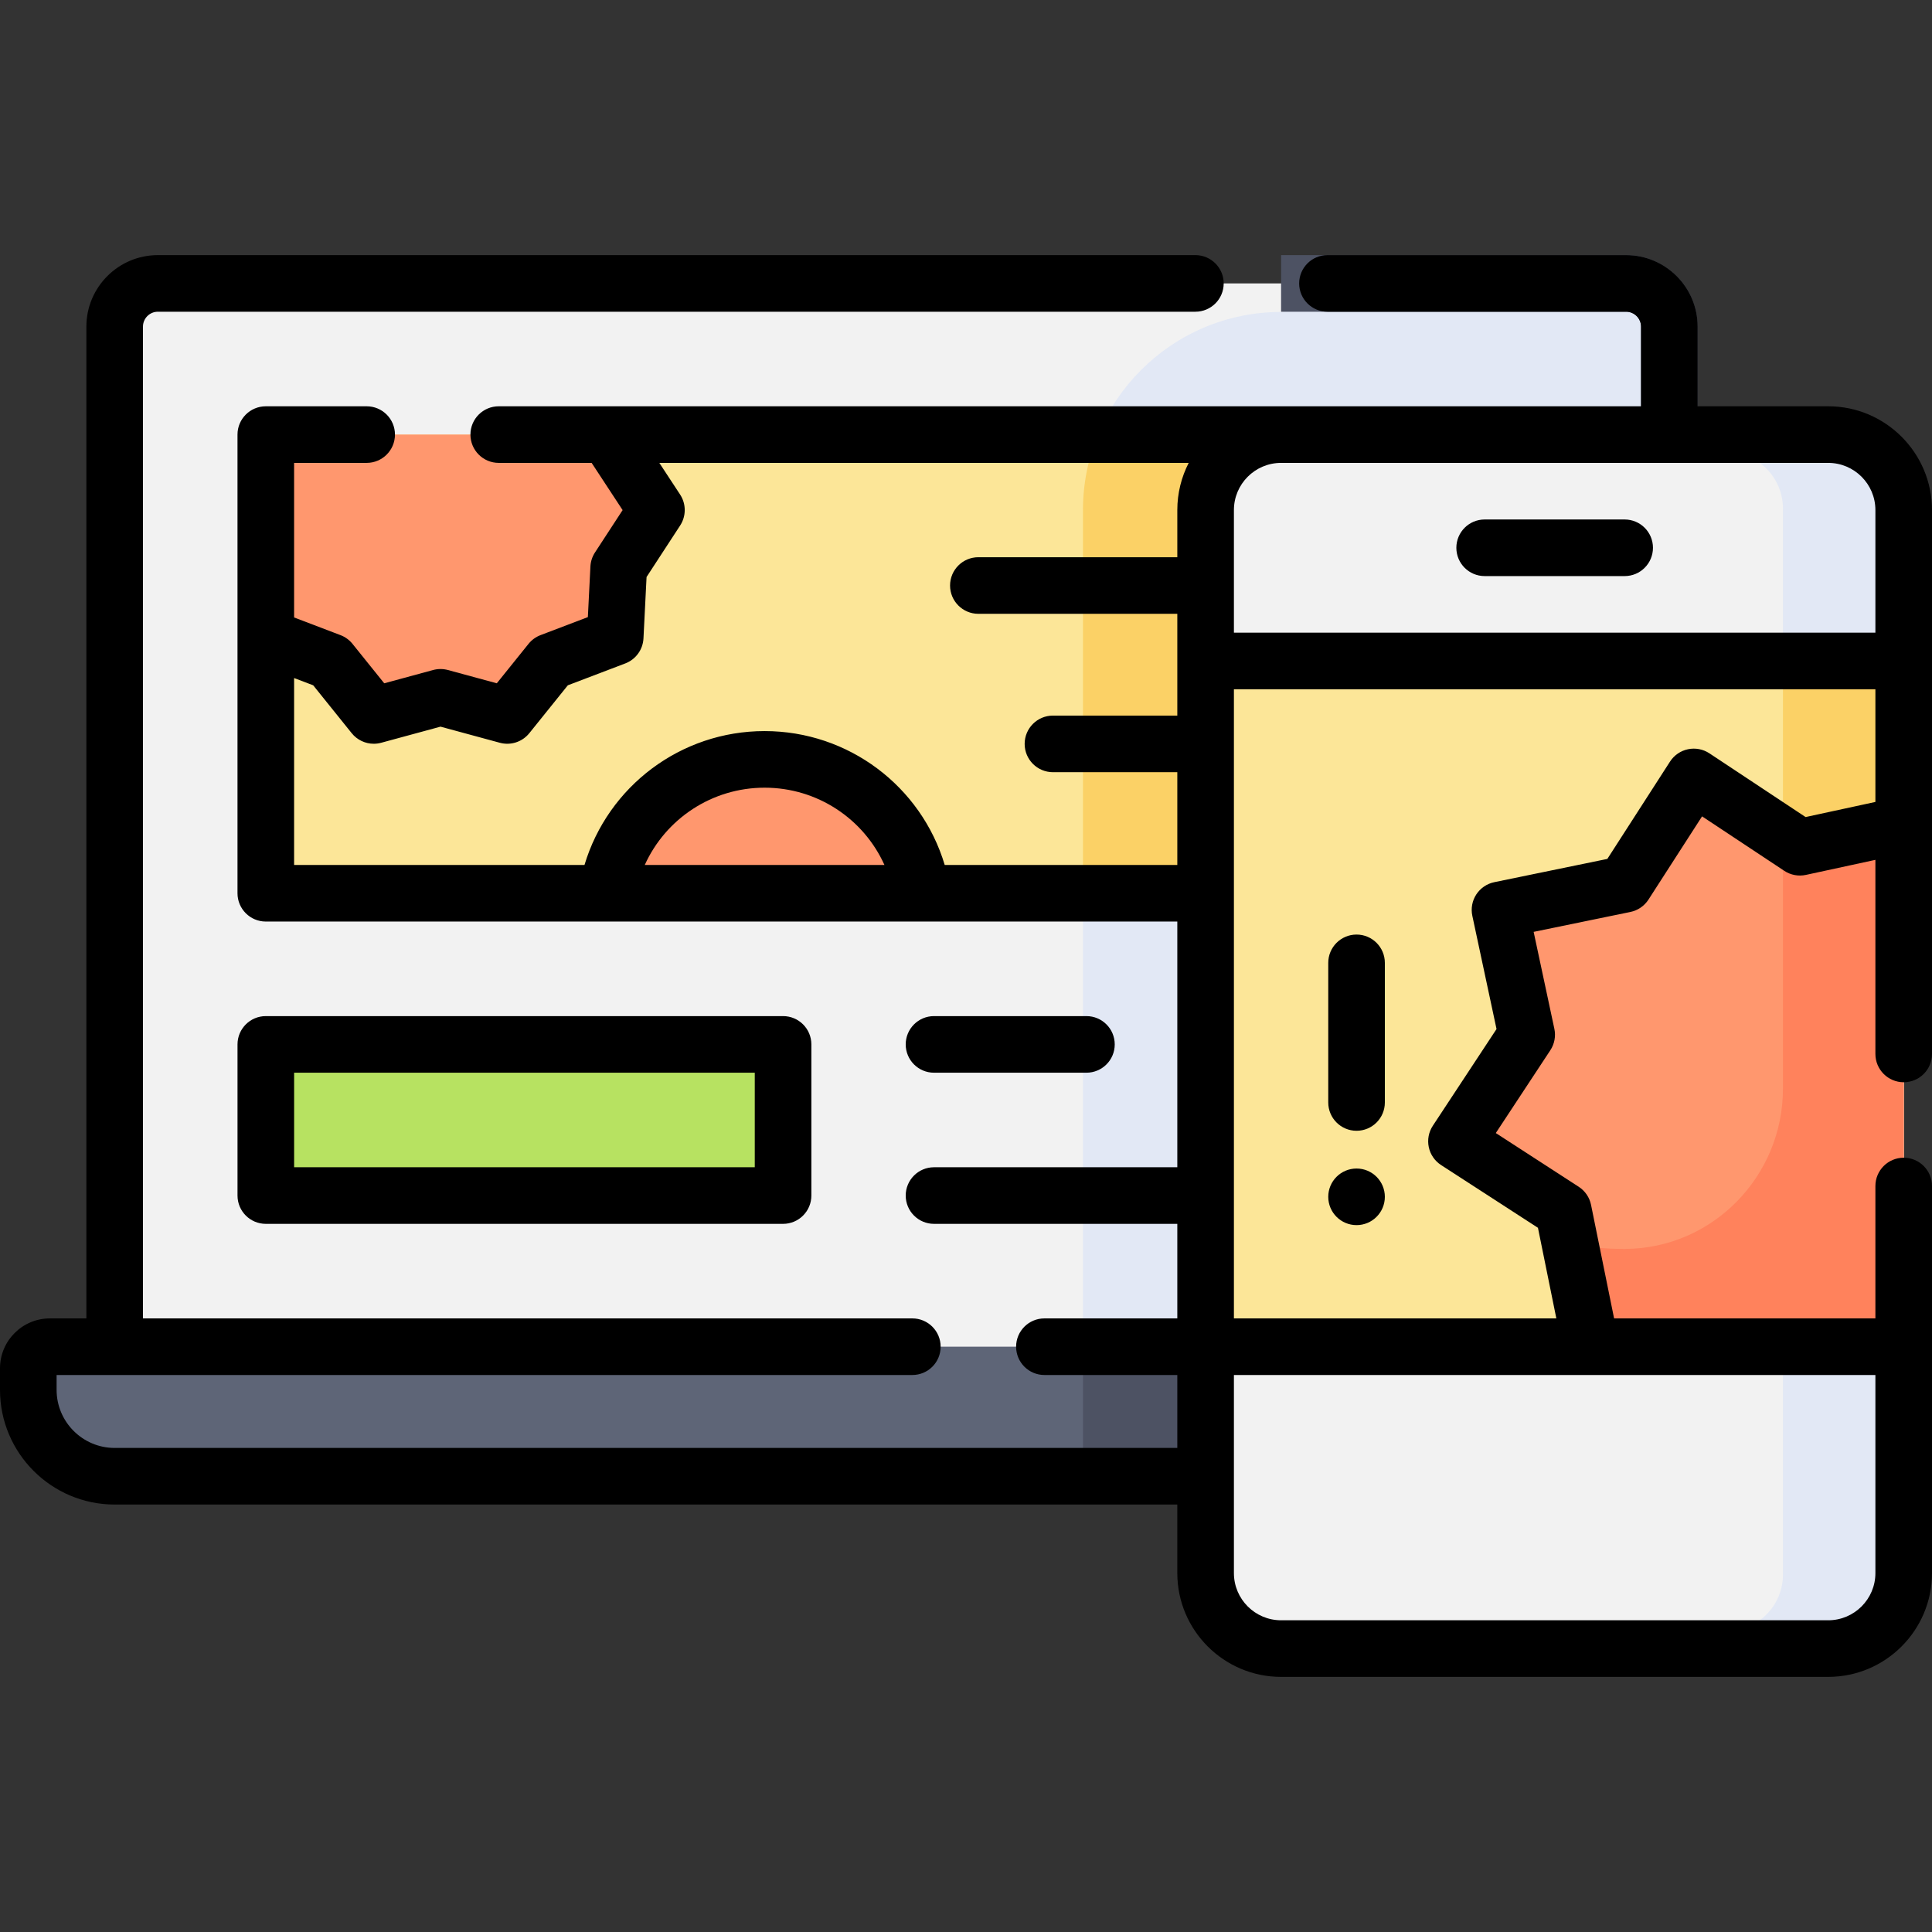
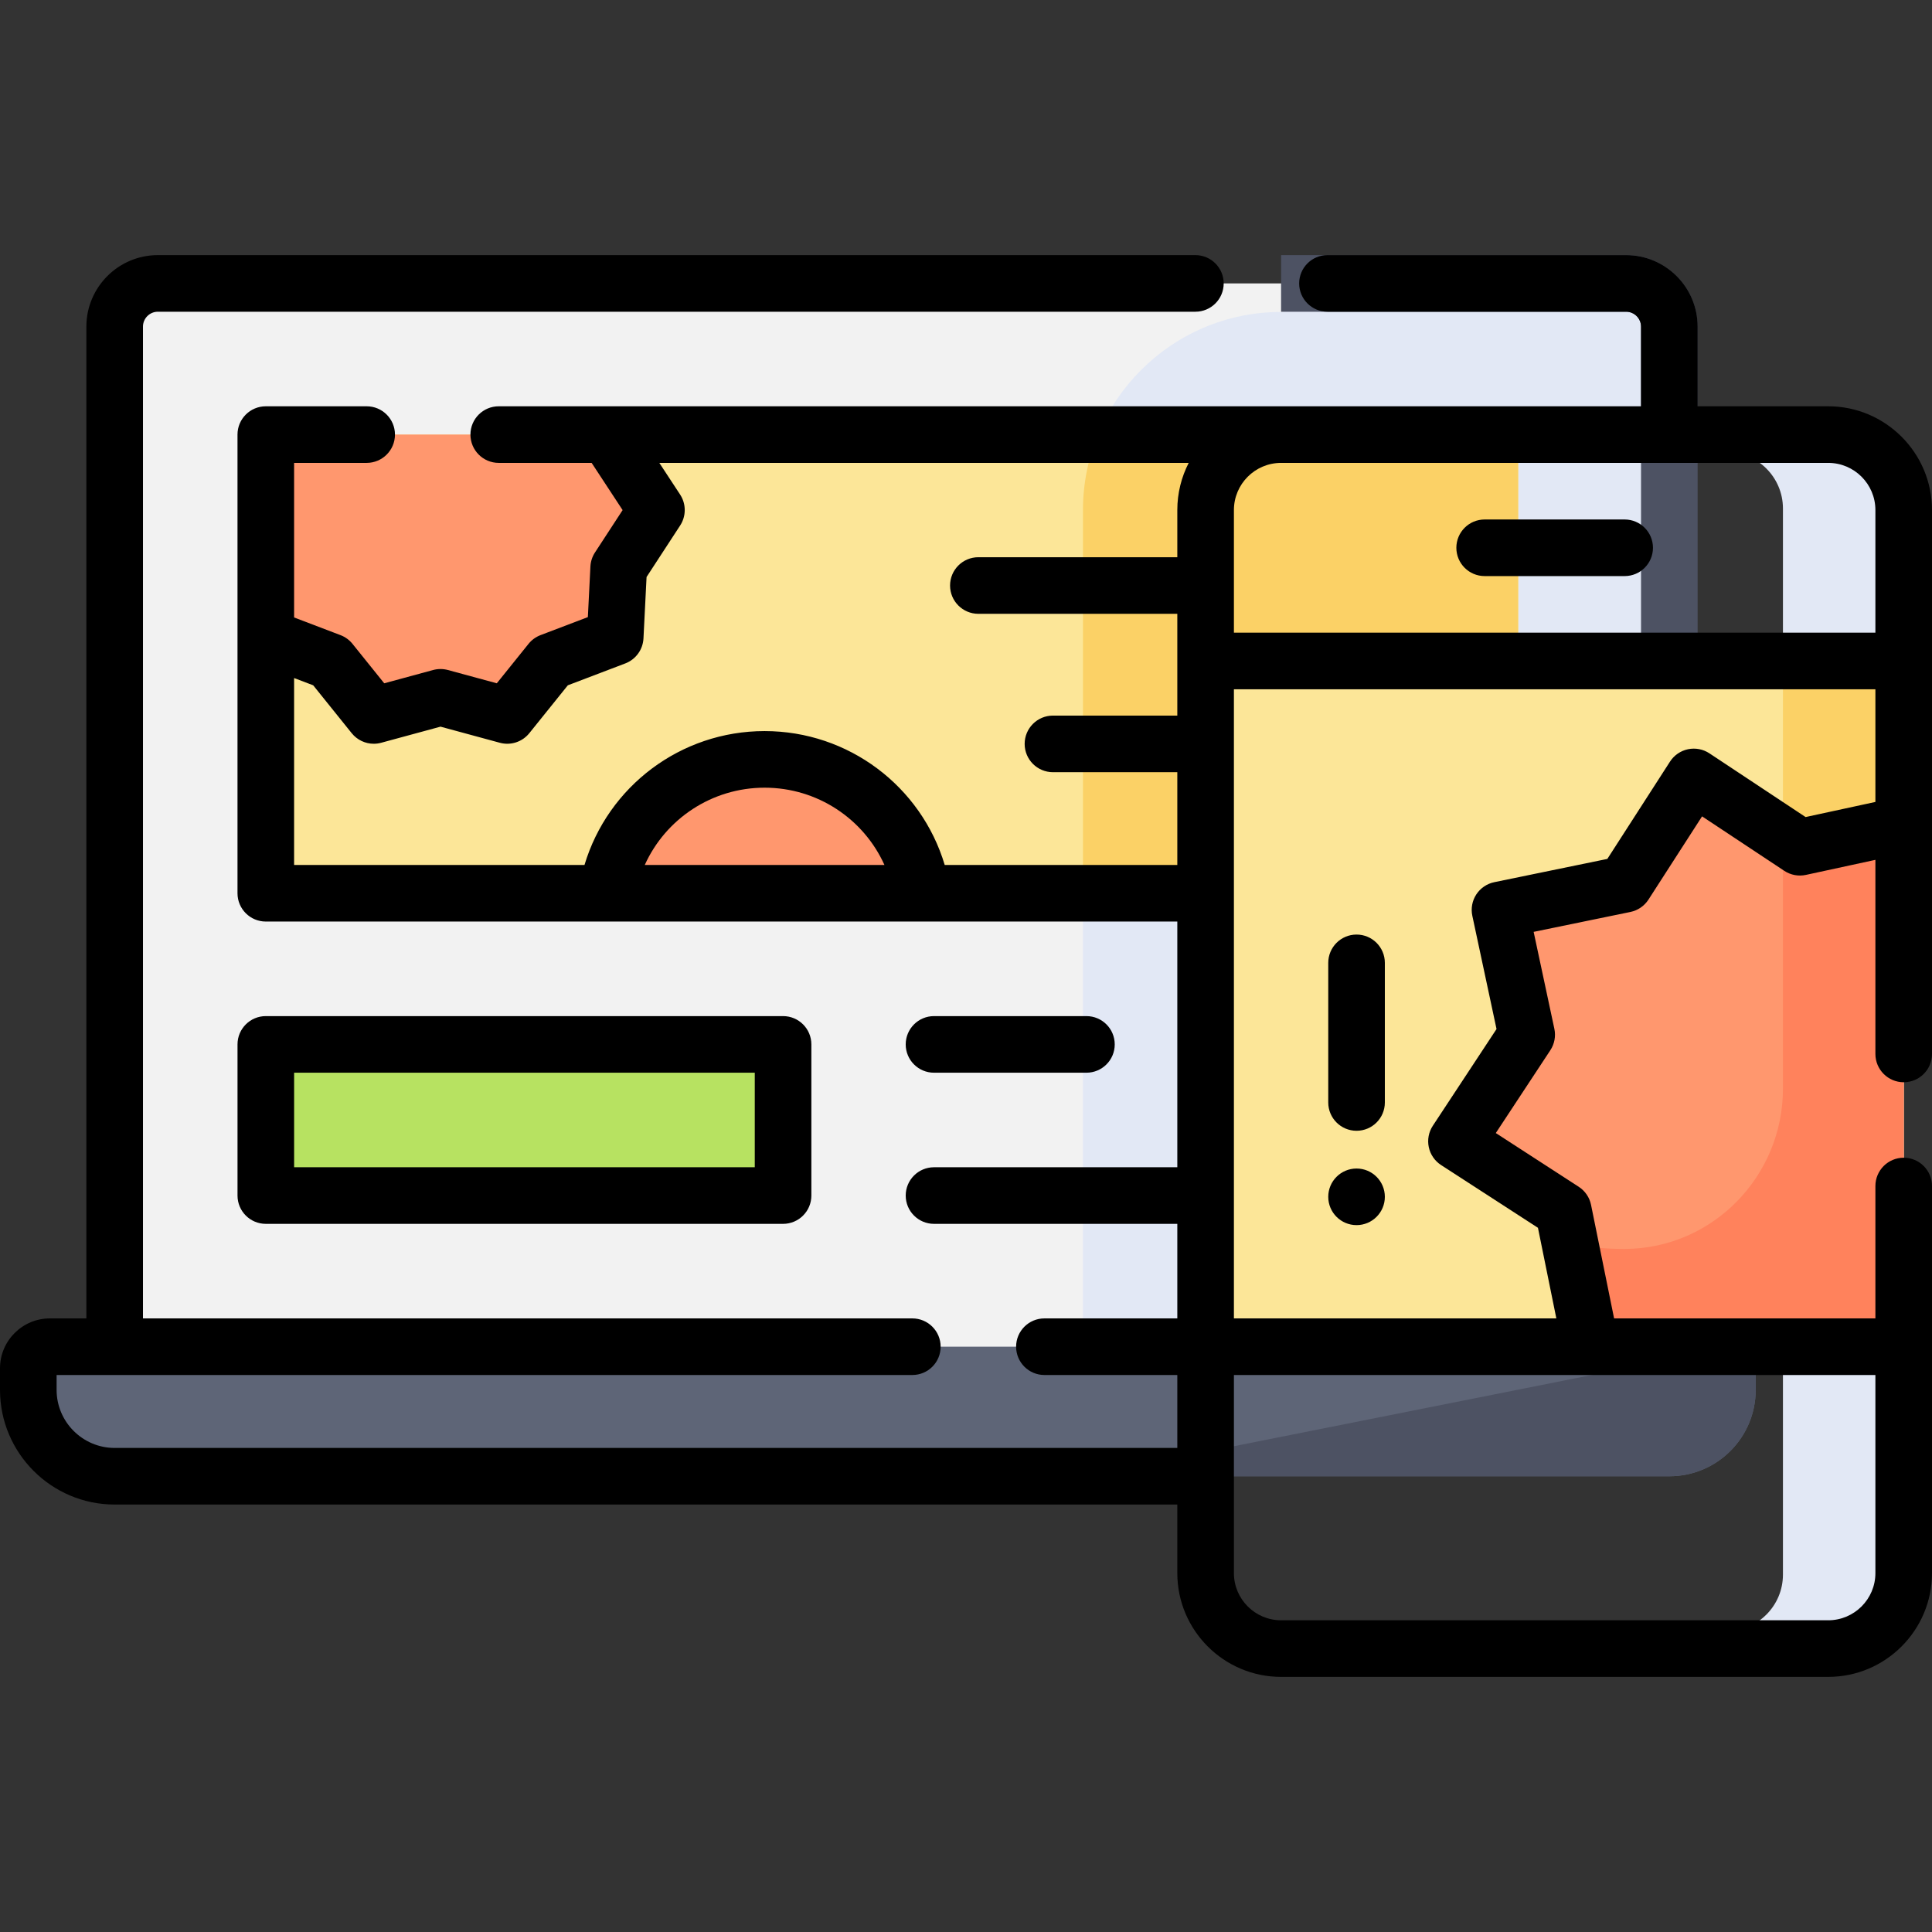
<svg xmlns="http://www.w3.org/2000/svg" width="100%" height="100%" viewBox="0 0 512 512" version="1.1" xml:space="preserve" style="fill-rule:evenodd;clip-rule:evenodd;stroke-linejoin:round;stroke-miterlimit:2;">
  <rect x="0" y="0" width="512" height="512" fill="#333333" stroke="none" />
  <g>
    <g>
      <path d="M442.389,373.05L30.389,373.05L30.389,86.557C30.389,80.236 35.513,75.113 41.833,75.113L430.944,75.113C437.265,75.113 442.388,80.237 442.388,86.557L442.388,373.05L442.389,373.05Z" style="fill:rgb(242,242,242);fill-rule:nonzero;" />
      <path d="M442.39,86.56L442.39,373.05L287,373.05L287,135.17C287,106.22 310.55,82.67 339.5,82.67L388.171,75.112L441.72,82.67C442.15,83.89 442.39,85.2 442.39,86.56Z" style="fill:rgb(226,232,245);fill-rule:nonzero;" />
      <g>
        <path d="M449.89,86.56L449.89,373.05C449.89,377.19 446.53,380.55 442.39,380.55L312,380.55L312,365.55L434.89,365.55L434.89,86.56C434.89,84.61 433.47,82.99 431.61,82.67C431.39,82.63 431.17,82.61 430.94,82.61L339.5,82.61L339.5,67.61L430.94,67.61C440.06,67.61 447.69,74.08 449.48,82.67C449.75,83.92 449.89,85.23 449.89,86.56Z" style="fill:rgb(77,82,99);fill-rule:nonzero;" />
      </g>
      <path d="M442.389,391.223L30.389,391.223C17.748,391.223 7.5,380.975 7.5,368.334L7.5,362.612C7.5,359.452 10.062,356.89 13.222,356.89L459.555,356.89C462.715,356.89 465.277,359.452 465.277,362.612L465.277,368.334C465.278,380.976 455.03,391.223 442.389,391.223Z" style="fill:rgb(94,101,119);fill-rule:nonzero;" />
-       <path d="M465.28,362.61L465.28,368.33C465.28,380.98 455.03,391.22 442.39,391.22L287,391.22L287,356.89L459.56,356.89C462.72,356.89 465.28,359.45 465.28,362.61Z" style="fill:rgb(77,82,99);fill-rule:nonzero;" />
+       <path d="M465.28,362.61L465.28,368.33C465.28,380.98 455.03,391.22 442.39,391.22L287,391.22L459.56,356.89C462.72,356.89 465.28,359.45 465.28,362.61Z" style="fill:rgb(77,82,99);fill-rule:nonzero;" />
      <path d="M400.333,236.723L72.444,236.723C71.339,236.723 70.444,235.828 70.444,234.723L70.444,117.168C70.444,116.063 71.339,115.168 72.444,115.168L400.333,115.168C401.438,115.168 402.333,116.063 402.333,117.168L402.333,234.724C402.333,235.828 401.438,236.723 400.333,236.723Z" style="fill:rgb(252,230,152);fill-rule:nonzero;" />
      <path d="M402.33,117.17L402.33,234.72C402.33,235.83 401.44,236.72 400.33,236.72L287,236.72L287,135.17C287,128.09 288.41,121.33 290.96,115.17L400.33,115.17C401.44,115.17 402.33,116.06 402.33,117.17Z" style="fill:rgb(251,209,102);fill-rule:nonzero;" />
      <path d="M205.522,316.834L72.444,316.834C71.339,316.834 70.444,315.939 70.444,314.834L70.444,278.778C70.444,277.673 71.339,276.778 72.444,276.778L205.522,276.778C206.627,276.778 207.522,277.673 207.522,278.778L207.522,314.834C207.522,315.939 206.627,316.834 205.522,316.834Z" style="fill:rgb(183,226,97);fill-rule:nonzero;" />
      <path d="M172.89,136.81L164.4,149.83C164.11,150.28 163.94,150.79 163.92,151.32L163.13,166.85C163.07,168.04 162.32,169.08 161.21,169.5L146.67,175.04C146.17,175.23 145.74,175.55 145.4,175.96L135.66,188.07C134.91,189 133.68,189.4 132.53,189.09L117.53,185.01C117.01,184.87 116.47,184.87 115.95,185.01L100.95,189.09C99.8,189.4 98.57,189 97.82,188.07L88.08,175.96C87.74,175.54 87.31,175.23 86.81,175.04L70.44,168.8L70.44,117.17C70.44,116.06 71.34,115.17 72.44,115.17L160.84,115.17L172.89,133.53C173.54,134.52 173.54,135.81 172.89,136.81Z" style="fill:rgb(255,151,110);fill-rule:nonzero;" />
      <path d="M246.41,236.72L158.84,236.72C163.11,216.45 181.09,201.25 202.63,201.25C224.16,201.25 242.14,216.45 246.41,236.72Z" style="fill:rgb(255,151,110);fill-rule:nonzero;" />
-       <path d="M484.5,436.89L339.5,436.89C328.454,436.89 319.5,427.936 319.5,416.89L319.5,135.168C319.5,124.122 328.454,115.168 339.5,115.168L484.5,115.168C495.546,115.168 504.5,124.122 504.5,135.168L504.5,416.89C504.5,427.936 495.546,436.89 484.5,436.89Z" style="fill:rgb(242,242,242);fill-rule:nonzero;" />
      <path d="M484.5,115.17L447,115.17L447,119.77L457.5,119.77C465.78,119.77 472.5,126.49 472.5,134.77L472.5,417.28C472.5,425.57 465.78,432.28 457.5,432.28L443.428,432.28L443.428,436.89L484.5,436.89C495.55,436.89 504.5,427.94 504.5,416.89L504.5,135.17C504.5,124.12 495.55,115.17 484.5,115.17Z" style="fill:rgb(226,232,245);fill-rule:nonzero;" />
      <path d="M504.5,175.168L319.5,175.168L319.5,356.89L421.53,356.89L504.5,343.397L504.5,175.168Z" style="fill:rgb(252,230,152);fill-rule:nonzero;" />
      <rect x="472.5" y="175.17" width="32" height="61.553" style="fill:rgb(251,209,102);fill-rule:nonzero;" />
      <path d="M504.5,221.92L504.5,353.185L424.793,350.738L415.986,329.591L415.09,325.18C414.87,324.12 414.24,323.2 413.34,322.61L390,307.49C388.13,306.29 387.61,303.79 388.83,301.94L404.18,278.63C404.77,277.74 404.98,276.64 404.75,275.59L398.92,248.3C398.46,246.13 399.85,244 402.03,243.55L429.27,237.94C430.32,237.73 431.24,237.1 431.82,236.19L446.92,212.75C448.13,210.88 450.63,210.35 452.49,211.58L472.502,224.838L476.708,236.39C477.608,236.99 478.708,237.19 479.758,236.97L504.5,221.92Z" style="fill:rgb(255,151,110);fill-rule:nonzero;" />
      <path d="M478.71,227.51C477.66,227.73 476.56,227.53 475.66,226.93L472.5,224.84L472.5,288.517C472.5,311.706 453.9,330.832 430.712,330.979C430.555,330.98 430.397,330.98 430.24,330.98C425.36,330.98 420.6,330.5 415.99,329.59L421.53,356.89L504.5,356.89L504.5,221.92L478.71,227.51Z" style="fill:rgb(255,130,92);fill-rule:nonzero;" />
      <path d="M339.5,82.67L339.5,82.61" style="fill:none;fill-rule:nonzero;" />
    </g>
    <g>
      <path d="M207.522,324.334C211.665,324.334 215.022,320.976 215.022,316.834L215.022,276.778C215.022,272.636 211.665,269.278 207.522,269.278L70.444,269.278C66.301,269.278 62.944,272.636 62.944,276.778L62.944,316.834C62.944,320.976 66.301,324.334 70.444,324.334L207.522,324.334ZM77.944,284.279L200.022,284.279L200.022,309.335L77.944,309.335L77.944,284.279Z" style="fill-rule:nonzero;" />
      <path d="M247.522,284.279L287.917,284.279C292.06,284.279 295.417,280.921 295.417,276.779C295.417,272.637 292.06,269.279 287.917,269.279L247.522,269.279C243.379,269.279 240.022,272.637 240.022,276.779C240.022,280.921 243.38,284.279 247.522,284.279Z" style="fill-rule:nonzero;" />
      <path d="M504.5,286.807C508.643,286.807 512,283.449 512,279.307L512,135.17C512,120.006 499.663,107.67 484.5,107.67L449.89,107.67L449.89,86.56C449.89,76.111 441.389,67.61 430.941,67.61L351.791,67.61C347.648,67.61 344.291,70.968 344.291,75.11C344.291,79.252 347.648,82.61 351.791,82.61L430.941,82.61C433.119,82.61 434.89,84.382 434.89,86.56L434.89,107.67L132.17,107.67C128.027,107.67 124.67,111.028 124.67,115.17C124.67,119.312 128.027,122.67 132.17,122.67L156.79,122.67L165,135.181L157.674,146.414C156.949,147.525 156.532,148.809 156.466,150.134L155.791,163.54L143.243,168.317C141.999,168.791 140.903,169.588 140.068,170.625L131.658,181.08L118.706,177.562C117.419,177.212 116.061,177.212 114.774,177.562L101.822,181.08L93.412,170.625C92.577,169.587 91.481,168.791 90.237,168.317L77.94,163.635L77.94,122.67L97.17,122.67C101.313,122.67 104.67,119.312 104.67,115.17C104.67,111.028 101.313,107.67 97.17,107.67L70.44,107.67C66.297,107.67 62.94,111.028 62.94,115.17L62.94,236.72C62.94,240.862 66.297,244.22 70.44,244.22L312,244.22L312,309.334L247.522,309.334C243.379,309.334 240.022,312.692 240.022,316.834C240.022,320.976 243.379,324.334 247.522,324.334L312,324.334L312,349.39L276.78,349.39C272.637,349.39 269.28,352.748 269.28,356.89C269.28,361.032 272.637,364.39 276.78,364.39L312,364.39L312,383.72L30.39,383.72C21.904,383.72 15,376.816 15,368.33L15,364.39L241.78,364.39C245.923,364.39 249.28,361.032 249.28,356.89C249.28,352.748 245.923,349.39 241.78,349.39L37.89,349.39L37.89,86.56C37.89,84.382 39.658,82.61 41.83,82.61L316.79,82.61C320.933,82.61 324.29,79.252 324.29,75.11C324.29,70.968 320.933,67.61 316.79,67.61L41.83,67.61C31.387,67.61 22.89,76.111 22.89,86.56L22.89,349.39L13.22,349.39C5.931,349.39 -0,355.321 -0,362.61L-0,368.33C-0,385.087 13.633,398.72 30.39,398.72L312,398.72L312,416.89C312,432.054 324.337,444.39 339.5,444.39L484.5,444.39C499.663,444.39 512,432.054 512,416.89L512,314.307C512,310.165 508.643,306.807 504.5,306.807C500.357,306.807 497,310.165 497,314.307L497,349.39L427.752,349.39L421.644,319.305C421.244,317.329 420.064,315.598 418.372,314.502L396.402,300.27L410.851,278.334C411.955,276.656 412.341,274.605 411.921,272.641L406.431,246.954L432.072,241.679C434.047,241.273 435.774,240.089 436.866,238.394L451.067,216.344L472.856,230.78C474.543,231.897 476.61,232.285 478.585,231.858L497,227.87L497,279.306C497,283.449 500.357,286.807 504.5,286.807ZM170.873,229.22C176.396,216.991 188.682,208.745 202.628,208.745C216.591,208.745 228.868,216.987 234.386,229.22L170.873,229.22ZM312,135.17L312,147.668L259.277,147.668C255.134,147.668 251.777,151.026 251.777,155.168C251.777,159.31 255.134,162.668 259.277,162.668L312,162.668L312,189.64L279.043,189.64C274.9,189.64 271.543,192.998 271.543,197.14C271.543,201.282 274.9,204.64 279.043,204.64L312,204.64L312,229.22L250.359,229.22C244.117,208.368 224.866,193.745 202.628,193.745C180.415,193.745 161.143,208.375 154.898,229.22L77.94,229.22L77.94,179.686L82.999,181.612L93.21,194.305C94.655,196.101 96.817,197.104 99.054,197.104C99.708,197.104 100.369,197.018 101.02,196.841L116.741,192.571L132.462,196.841C135.34,197.621 138.403,196.626 140.272,194.304L150.483,181.612L165.706,175.816C168.486,174.757 170.378,172.155 170.527,169.184L171.346,152.912L180.245,139.266C181.873,136.77 181.868,133.546 180.233,131.055L174.732,122.672L315.018,122.672C313.093,126.423 312,130.67 312,135.17ZM327,135.17C327,128.277 332.607,122.67 339.5,122.67L484.5,122.67C491.393,122.67 497,128.277 497,135.17L497,167.668L327,167.668L327,135.17ZM497,364.39L497,416.89C497,423.783 491.393,429.39 484.5,429.39L339.5,429.39C332.607,429.39 327,423.783 327,416.89L327,364.39L497,364.39ZM478.503,216.528L453.018,199.643C451.344,198.535 449.296,198.144 447.336,198.555C445.372,198.967 443.656,200.148 442.569,201.834L425.961,227.622L396.005,233.786C394.047,234.189 392.331,235.357 391.237,237.031C390.144,238.704 389.764,240.745 390.182,242.7L396.595,272.706L379.716,298.331C378.616,300 378.229,302.039 378.64,303.996C379.05,305.953 380.225,307.664 381.903,308.751L407.571,325.378L412.446,349.39L327,349.39L327,182.668L497,182.668L497,212.523L478.503,216.528Z" style="fill-rule:nonzero;" />
      <path d="M430.553,137.668L393.448,137.668C389.305,137.668 385.948,141.026 385.948,145.168C385.948,149.31 389.305,152.668 393.448,152.668L430.553,152.668C434.696,152.668 438.053,149.31 438.053,145.168C438.053,141.026 434.695,137.668 430.553,137.668Z" style="fill-rule:nonzero;" />
      <path d="M359.5,247.668C355.357,247.668 352,251.026 352,255.168L352,292.168C352,296.31 355.357,299.668 359.5,299.668C363.643,299.668 367,296.31 367,292.168L367,255.168C367,251.026 363.643,247.668 359.5,247.668Z" style="fill-rule:nonzero;" />
      <circle cx="359.5" cy="317.17" r="7.5" />
    </g>
  </g>
</svg>